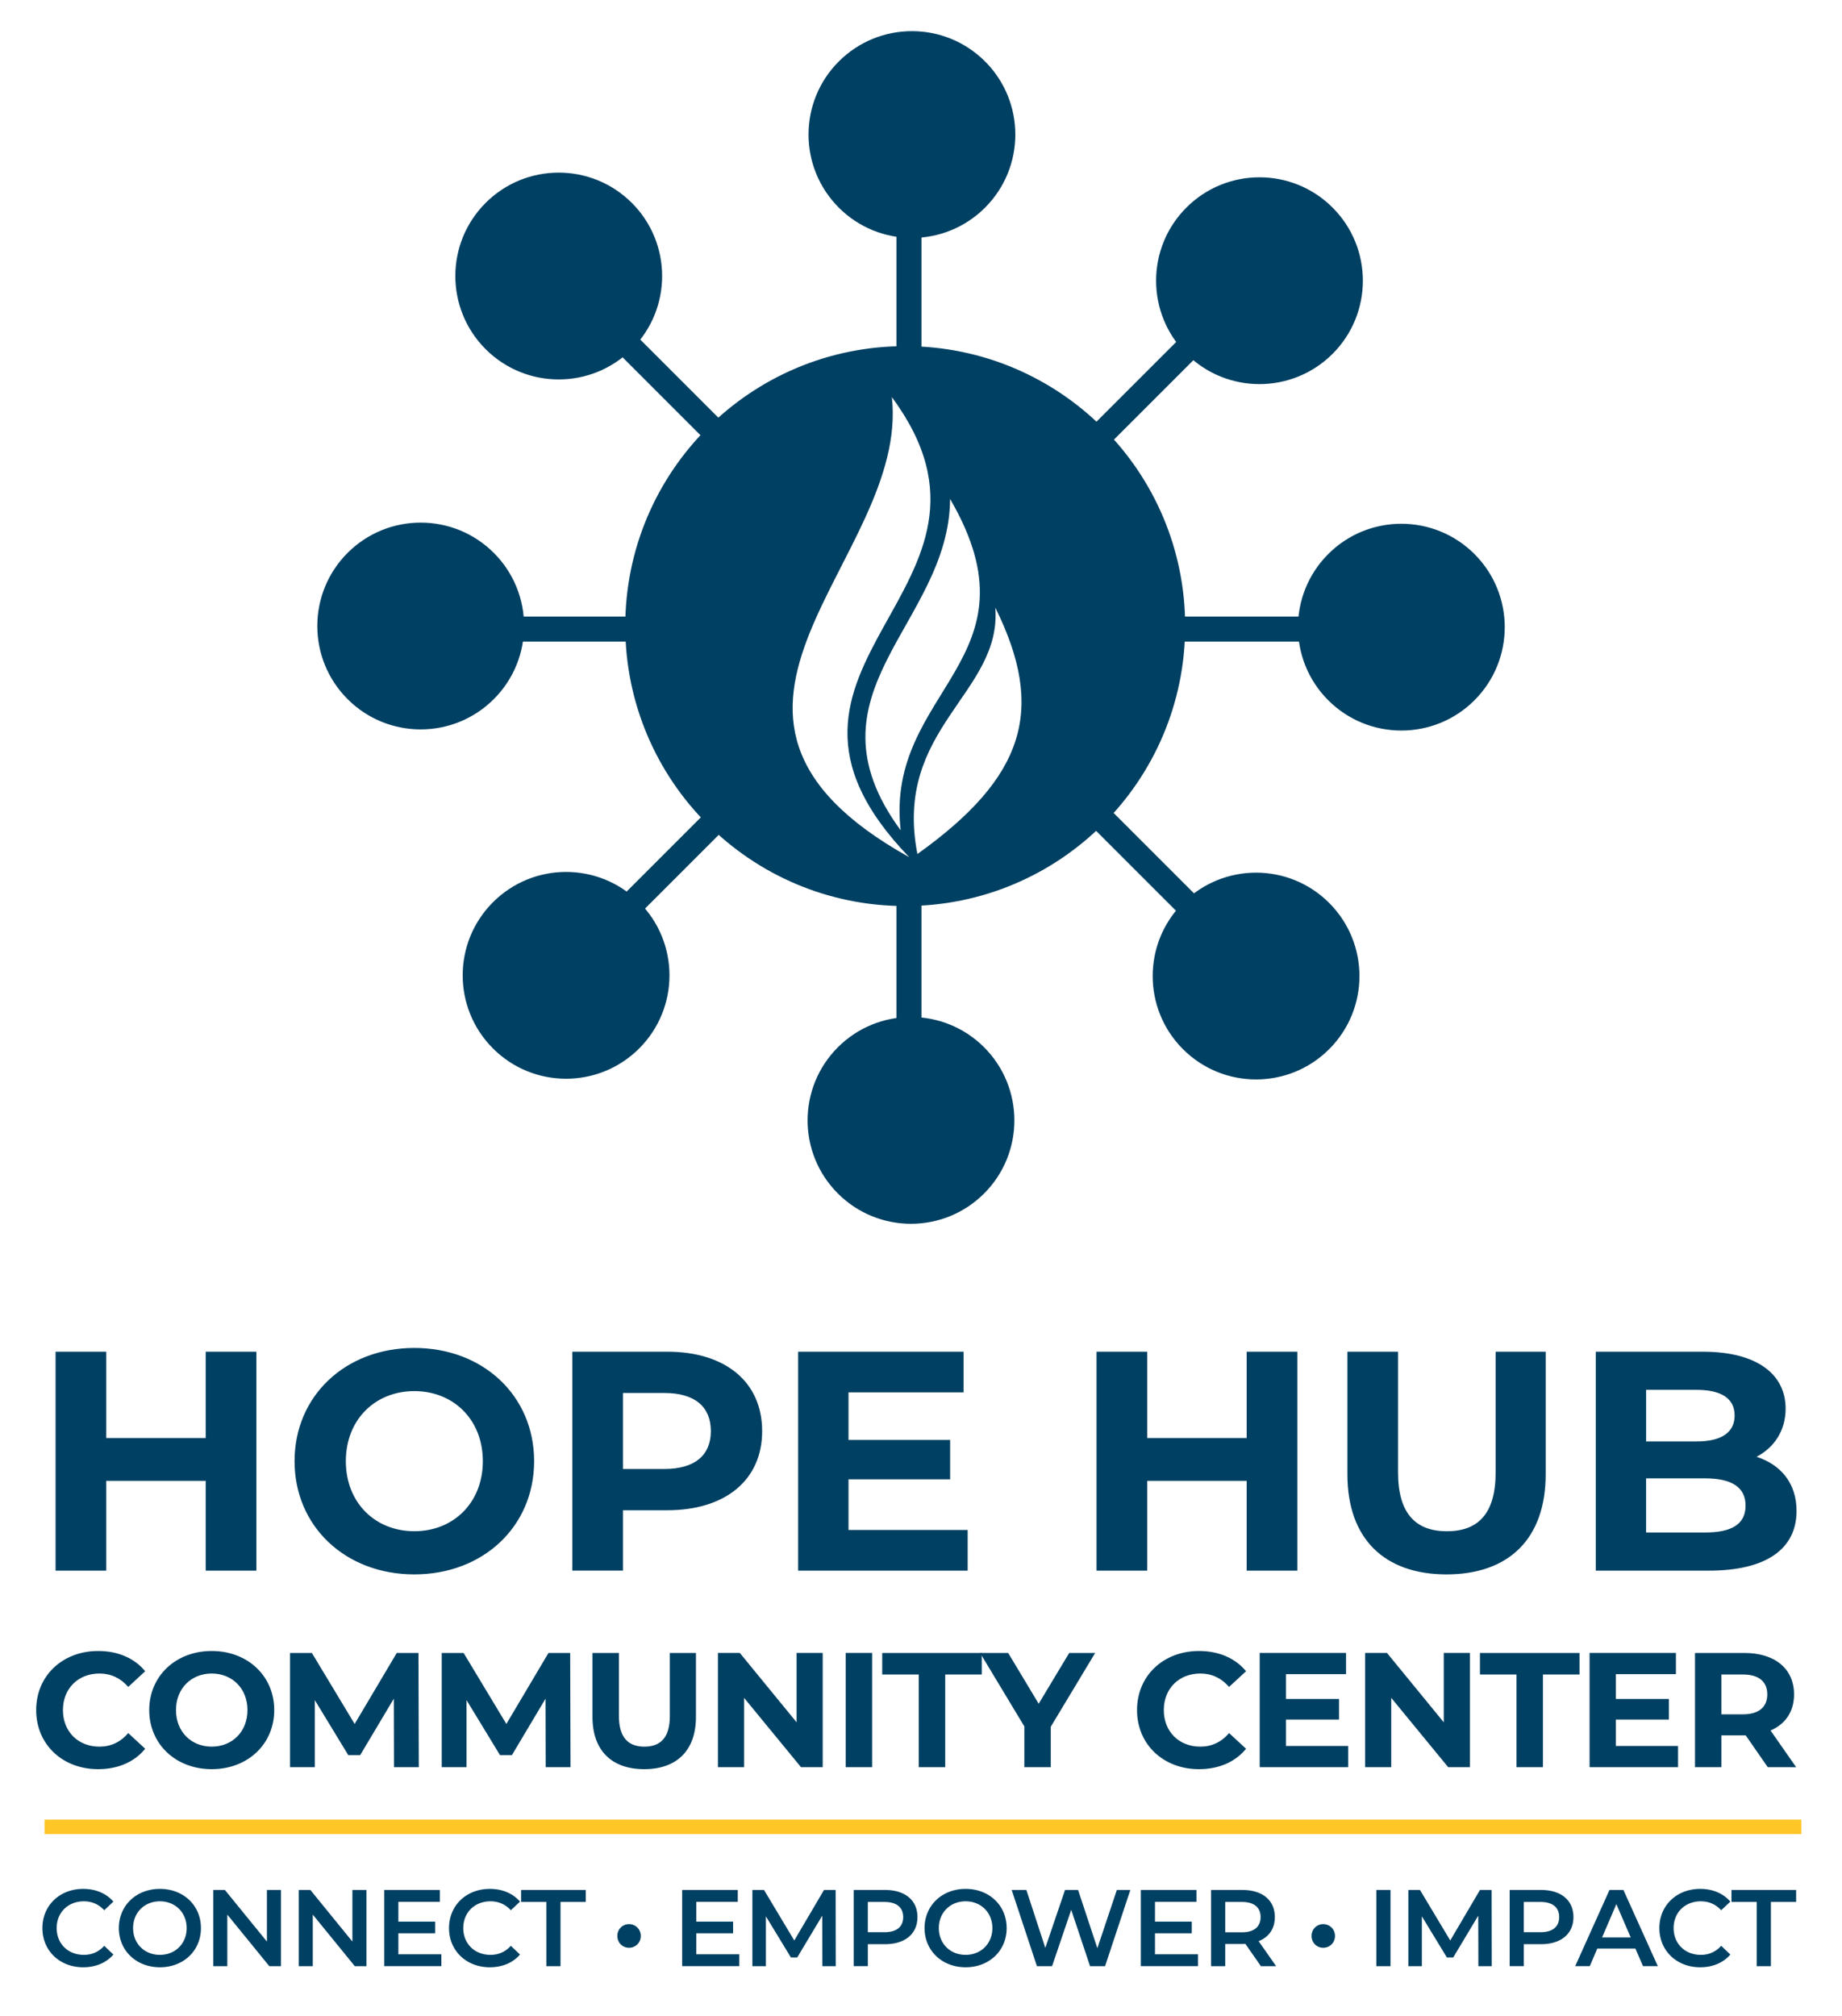
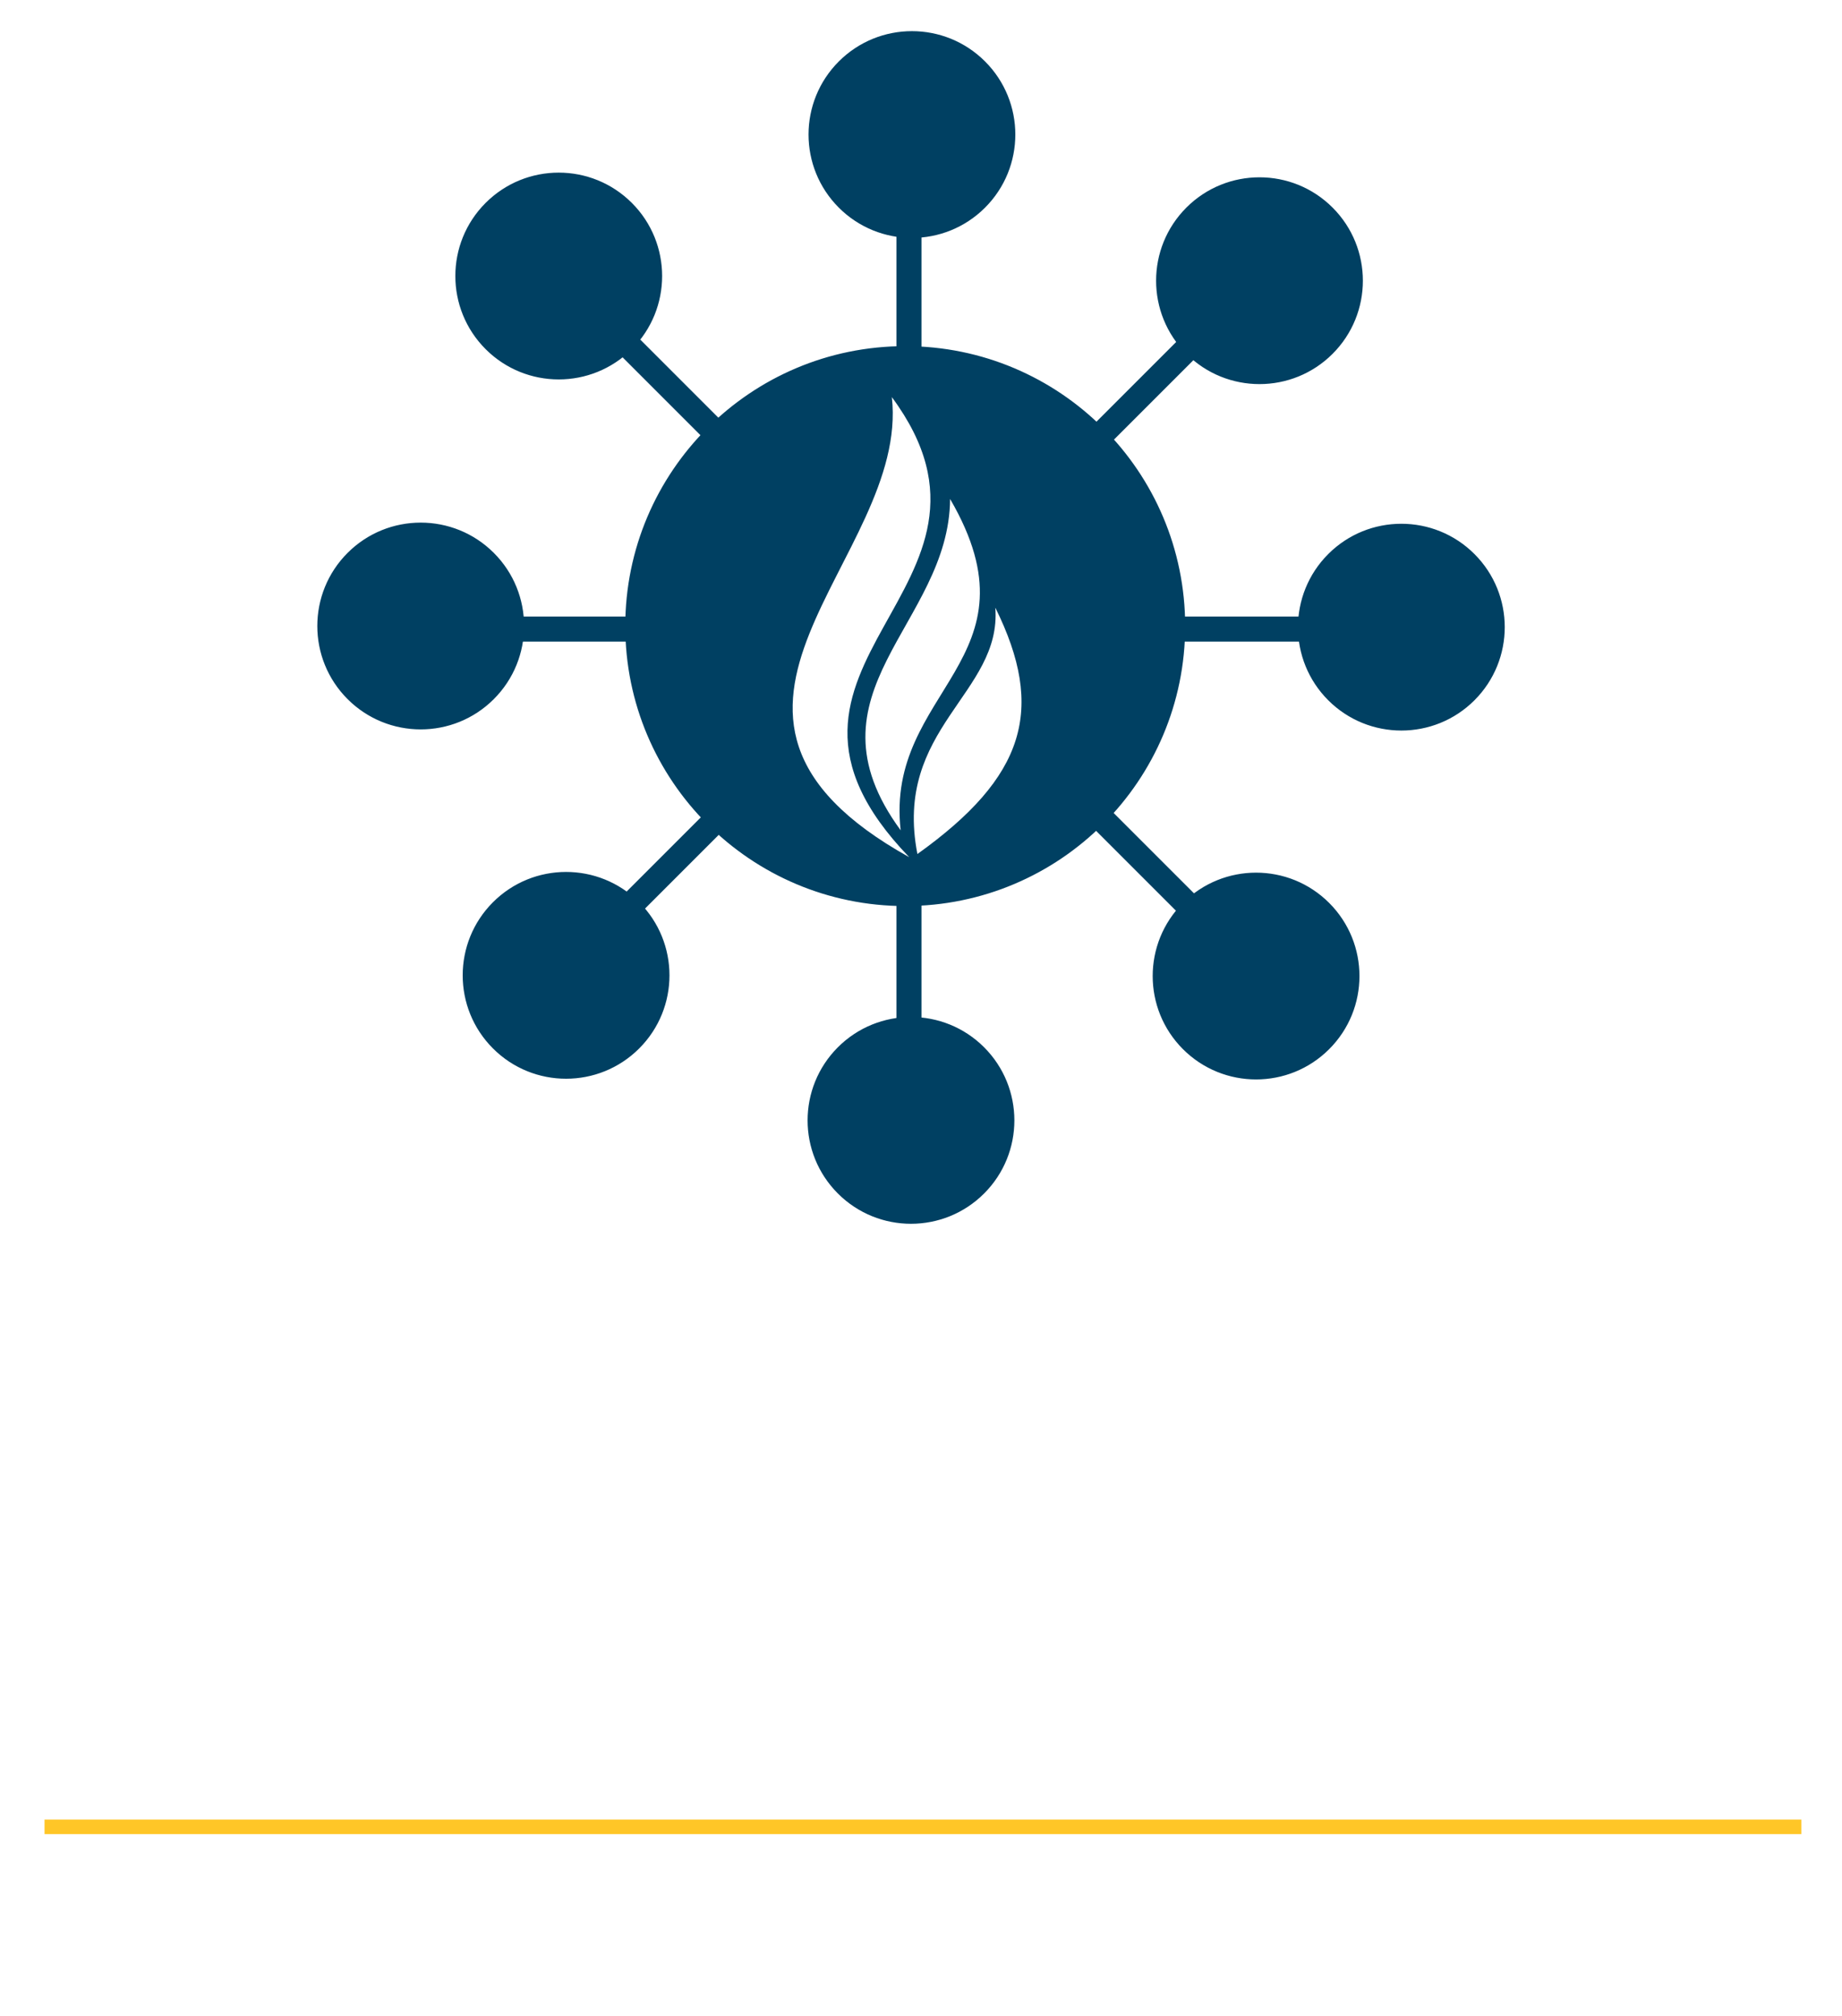
<svg xmlns="http://www.w3.org/2000/svg" width="212" height="232" viewBox="0 0 212 232">
  <path fill="none" stroke="#004062" stroke-width="2.883" stroke-miterlimit="10" d="M104.614 100.647v29.797M104.614 13.03v29.797M43.369 72.398h38.218M125.145 72.398h38.218M63.567 30.998l24.187 24.188M121.846 89.276l24.186 24.188M63.577 113.185l22.974-22.973M119.6 57.163l22.972-22.973" />
-   <path fill="#004062" d="M29.506 155.561v25.197h-5.831v-10.331H12.229v10.331H6.397v-25.197h5.832v9.937h11.446v-9.937h5.831zM33.901 168.159c0-7.487 5.831-13.03 13.786-13.03 7.92 0 13.786 5.508 13.786 13.03s-5.866 13.03-13.786 13.03c-7.955 0-13.786-5.543-13.786-13.03zm21.669 0c0-4.787-3.385-8.062-7.883-8.062-4.5 0-7.884 3.274-7.884 8.062 0 4.788 3.384 8.063 7.884 8.063s7.883-3.275 7.883-8.063zM87.718 164.704c0 5.614-4.212 9.106-10.941 9.106H71.7v6.946h-5.832V155.56h10.907c6.731.001 10.943 3.493 10.943 9.144zm-5.904 0c0-2.771-1.801-4.392-5.363-4.392H71.7v8.746h4.751c3.564.003 5.363-1.619 5.363-4.354zM111.37 176.078v4.68H91.86v-25.197h19.042v4.681H97.656v5.472h11.697v4.535H97.656v5.831l13.714-.002zM149.313 155.561v25.197h-5.831v-10.331h-11.446v10.331h-5.832v-25.197h5.832v9.937h11.446v-9.937h5.831zM155.075 169.671v-14.11h5.831v13.896c0 4.787 2.088 6.769 5.615 6.769 3.563 0 5.615-1.98 5.615-6.769v-13.896h5.76v14.11c0 7.415-4.247 11.519-11.41 11.519s-11.411-4.104-11.411-11.519zM206.769 173.883c0 4.355-3.454 6.875-10.078 6.875h-13.03v-25.197h12.311c6.301 0 9.539 2.629 9.539 6.553 0 2.52-1.296 4.463-3.348 5.543 2.806.9 4.606 3.058 4.606 6.226zm-17.314-13.931v5.938h5.795c2.844 0 4.392-1.008 4.392-2.986 0-1.98-1.548-2.952-4.392-2.952h-5.795zm11.446 13.319c0-2.123-1.62-3.133-4.645-3.133h-6.803v6.229h6.803c3.025-.001 4.645-.935 4.645-3.096zM4.163 196.807c0-3.964 3.043-6.801 7.138-6.801 2.273 0 4.17.826 5.41 2.329l-1.953 1.804c-.883-1.015-1.991-1.541-3.306-1.541-2.46 0-4.208 1.729-4.208 4.209 0 2.479 1.747 4.207 4.208 4.207 1.314 0 2.423-.525 3.306-1.56l1.953 1.804c-1.24 1.521-3.137 2.348-5.428 2.348-4.077-.001-7.12-2.836-7.12-6.799zM17.175 196.807c0-3.908 3.043-6.801 7.194-6.801 4.132 0 7.193 2.874 7.193 6.801 0 3.926-3.062 6.799-7.193 6.799-4.151-.001-7.194-2.893-7.194-6.799zm11.307 0c0-2.498-1.767-4.209-4.113-4.209-2.348 0-4.114 1.711-4.114 4.209s1.766 4.207 4.114 4.207 4.113-1.709 4.113-4.207zM45.344 203.38l-.019-7.889-3.87 6.499h-1.371l-3.851-6.33v7.72h-2.855v-13.147h2.517l4.922 8.17 4.846-8.17h2.499l.038 13.147h-2.856zM62.806 203.38l-.019-7.889-3.87 6.499h-1.371l-3.851-6.33v7.72H50.84v-13.147h2.518l4.921 8.17 4.846-8.17h2.499l.038 13.147h-2.856zM68.19 197.596v-7.363h3.043v7.25c0 2.498 1.089 3.531 2.93 3.531 1.86 0 2.93-1.033 2.93-3.531v-7.25h3.005v7.363c0 3.868-2.216 6.01-5.954 6.01-3.738-.001-5.954-2.142-5.954-6.01zM94.688 190.23v13.148H92.19l-6.556-7.982v7.982h-3.005V190.23h2.518l6.536 7.983v-7.983h3.005zM97.331 190.23h3.043v13.148h-3.043V190.23zM105.744 192.711h-4.208v-2.479h11.458v2.479h-4.207v10.669h-3.043v-10.669z" />
-   <path fill="#004062" d="M120.936 198.723v4.657h-3.043v-4.696l-5.091-8.451h3.231l3.512 5.842 3.513-5.842h2.986l-5.108 8.49zM130.864 196.807c0-3.964 3.043-6.801 7.138-6.801 2.273 0 4.17.826 5.41 2.329l-1.954 1.804c-.883-1.015-1.991-1.541-3.306-1.541-2.461 0-4.207 1.729-4.207 4.209 0 2.479 1.746 4.207 4.207 4.207 1.313 0 2.423-.525 3.306-1.56l1.954 1.804c-1.24 1.521-3.137 2.348-5.429 2.348-4.076-.001-7.119-2.836-7.119-6.799zM155.164 200.938v2.441h-10.181V190.23h9.937v2.441h-6.912v2.855h6.104v2.367h-6.104v3.043h7.156v.002zM169.173 190.23v13.148h-2.498l-6.556-7.982v7.982h-3.006V190.23h2.518l6.536 7.983v-7.983h3.006zM174.538 192.711h-4.207v-2.479h11.458v2.479h-4.208v10.669h-3.043v-10.669zM193.129 200.938v2.441h-10.181V190.23h9.937v2.441h-6.912v2.855h6.104v2.367h-6.104v3.043h7.156v.002zM203.456 203.38l-2.536-3.663H198.123v3.663h-3.043v-13.147h5.69c3.514 0 5.712 1.822 5.712 4.771 0 1.974-.996 3.419-2.705 4.151l2.948 4.227-3.269-.002zm-2.855-10.669h-2.479v4.583h2.479c1.86 0 2.8-.864 2.8-2.292-.002-1.445-.94-2.291-2.8-2.291z" />
  <path fill="none" stroke="#FFC627" stroke-width="1.674" stroke-miterlimit="10" d="M5.126 210.244h202.192" />
-   <path fill="#004062" d="M4.881 221.895c0-2.619 2.004-4.511 4.698-4.511 1.428 0 2.656.515 3.47 1.466l-1.052.989c-.639-.688-1.428-1.026-2.343-1.026-1.816 0-3.132 1.277-3.132 3.082 0 1.804 1.315 3.082 3.132 3.082.916 0 1.705-.338 2.343-1.041l1.052 1.002c-.813.953-2.042 1.467-3.483 1.467-2.681-.003-4.685-1.893-4.685-4.51zM13.679 221.895c0-2.594 2.004-4.511 4.724-4.511 2.719 0 4.723 1.904 4.723 4.511 0 2.605-2.004 4.51-4.723 4.51-2.72-.003-4.724-1.919-4.724-4.51zm7.804 0c0-1.791-1.315-3.082-3.082-3.082s-3.082 1.291-3.082 3.082 1.314 3.082 3.082 3.082c1.767 0 3.082-1.291 3.082-3.082zM32.337 217.509v8.771h-1.34l-4.836-5.938v5.938h-1.616v-8.771h1.34l4.835 5.938v-5.938h1.617zM42.175 217.509v8.771h-1.34l-4.836-5.938v5.938h-1.616v-8.771h1.34l4.835 5.938v-5.938h1.617zM50.798 224.913v1.364h-6.577v-8.77h6.401v1.366h-4.773v2.278h4.234v1.342h-4.234v2.418l4.949.002zM51.679 221.895c0-2.619 2.004-4.511 4.698-4.511 1.428 0 2.656.515 3.47 1.466l-1.052.989c-.639-.688-1.428-1.026-2.343-1.026-1.816 0-3.132 1.277-3.132 3.082 0 1.804 1.314 3.082 3.132 3.082.915 0 1.704-.338 2.343-1.041l1.052 1.002c-.813.953-2.042 1.467-3.482 1.467-2.681-.003-4.686-1.893-4.686-4.51zM62.882 218.887h-2.906v-1.378h7.441v1.378h-2.906v7.393h-1.628l-.001-7.393zM71.054 222.796a1.33 1.33 0 0 1 1.341-1.354 1.34 1.34 0 0 1 1.354 1.354c0 .802-.626 1.365-1.354 1.365-.727 0-1.341-.563-1.341-1.365zM85.088 224.913v1.364h-6.577v-8.77h6.401v1.366h-4.773v2.278h4.234v1.342h-4.234v2.418l4.949.002zM94.65 226.277l-.014-5.812-2.881 4.812h-.727l-2.881-4.735v5.737h-1.554v-8.771h1.34l3.482 5.813 3.42-5.813h1.341l.013 8.771h-1.54v-.002zM105.592 220.629c0 1.93-1.428 3.119-3.731 3.119h-1.979v2.529h-1.628v-8.77h3.608c2.302.002 3.73 1.181 3.73 3.122zm-1.641 0c0-1.104-.738-1.742-2.167-1.742H99.88v3.483h1.904c1.429 0 2.167-.64 2.167-1.741zM106.41 221.895c0-2.594 2.005-4.511 4.723-4.511 2.719 0 4.725 1.904 4.725 4.511 0 2.605-2.006 4.51-4.725 4.51-2.718-.003-4.723-1.919-4.723-4.51zm7.805 0c0-1.791-1.313-3.082-3.082-3.082-1.766 0-3.081 1.291-3.081 3.082s1.315 3.082 3.081 3.082c1.767 0 3.082-1.291 3.082-3.082zM130.092 217.509l-2.906 8.771h-1.729l-2.168-6.489-2.204 6.489h-1.742l-2.906-8.771h1.691l2.18 6.665 2.269-6.665h1.504l2.217 6.702 2.242-6.702h1.552zM137.878 224.913v1.364h-6.577v-8.77h6.401v1.366h-4.772v2.278h4.233v1.342h-4.233v2.418l4.948.002zM145.122 226.277l-1.791-2.567c-.113.013-.226.013-.339.013h-1.979v2.557h-1.629v-8.771h3.607c2.306 0 3.732 1.179 3.732 3.12 0 1.327-.677 2.305-1.865 2.77l2.017 2.881h-1.753v-.003zm-2.205-7.39h-1.903v3.495h1.903c1.429 0 2.168-.651 2.168-1.753 0-1.104-.739-1.742-2.168-1.742zM150.953 222.796c0-.789.613-1.354 1.34-1.354s1.354.564 1.354 1.354c0 .802-.628 1.365-1.354 1.365s-1.34-.563-1.34-1.365zM158.409 217.509h1.628v8.771h-1.628v-8.771zM170.148 226.277l-.013-5.812-2.882 4.812h-.727l-2.881-4.735v5.737h-1.555v-8.771h1.34l3.483 5.813 3.42-5.813h1.34l.014 8.771h-1.54v-.002zM181.09 220.629c0 1.93-1.428 3.119-3.732 3.119h-1.979v2.529h-1.628v-8.77h3.607c2.304.002 3.732 1.181 3.732 3.122zm-1.641 0c0-1.104-.739-1.742-2.168-1.742h-1.904v3.483h1.904c1.429 0 2.168-.64 2.168-1.741zM188.222 224.249h-4.385l-.864 2.028h-1.679l3.946-8.77h1.604l3.958 8.77h-1.703l-.877-2.028zm-.539-1.278-1.652-3.832-1.643 3.832h3.295zM190.982 221.895c0-2.619 2.005-4.511 4.697-4.511 1.429 0 2.656.515 3.471 1.466l-1.053.989c-.639-.688-1.429-1.026-2.343-1.026-1.815 0-3.132 1.277-3.132 3.082 0 1.804 1.315 3.082 3.132 3.082.914 0 1.704-.338 2.343-1.041l1.053 1.002c-.813.953-2.042 1.467-3.482 1.467-2.681-.003-4.686-1.893-4.686-4.51zM202.186 218.887h-2.905v-1.378h7.44v1.378h-2.905v7.393h-1.63v-7.393z" />
  <path fill-rule="evenodd" clip-rule="evenodd" fill="#004062" d="M73.566 120.662c-4.647 4.647-12.182 4.647-16.828 0-4.647-4.646-4.647-12.183 0-16.829 4.646-4.646 12.181-4.646 16.828 0s4.647 12.184 0 16.829zm79.805-96.771c-4.646-4.647-12.182-4.647-16.828 0-4.646 4.647-4.646 12.183 0 16.829 4.646 4.646 12.182 4.646 16.828 0 4.646-4.646 4.647-12.182 0-16.829zm-40-16.822c-4.647-4.646-12.182-4.646-16.829 0s-4.647 12.182 0 16.828c4.647 4.647 12.181 4.647 16.829 0 4.647-4.646 4.647-12.181 0-16.828zm56.328 56.694c-4.646-4.647-12.183-4.647-16.828 0-4.646 4.646-4.646 12.181 0 16.828 4.646 4.646 12.182 4.646 16.828 0 4.647-4.648 4.647-12.182 0-16.828zM56.835 63.63c-4.646-4.646-12.183-4.646-16.83 0-4.646 4.646-4.646 12.182 0 16.828 4.647 4.648 12.184 4.648 16.83 0 4.647-4.646 4.647-12.182 0-16.828zm56.428 56.896c-4.646-4.646-12.183-4.646-16.83 0-4.646 4.648-4.646 12.184 0 16.828 4.647 4.648 12.183 4.648 16.83 0 4.645-4.644 4.645-12.179 0-16.828zm22.887-16.612c-4.646 4.647-4.646 12.183 0 16.829 4.646 4.647 12.184 4.647 16.827 0 4.648-4.646 4.648-12.182 0-16.829-4.643-4.646-12.18-4.646-16.827 0zM55.891 23.351c-4.646 4.648-4.646 12.183 0 16.831 4.647 4.647 12.182 4.647 16.83-.001 4.646-4.647 4.646-12.182 0-16.828-4.649-4.648-12.183-4.648-16.83-.002zm48.292 16.485c-17.794 0-32.22 14.425-32.22 32.22 0 17.794 14.425 32.219 32.22 32.219 17.794 0 32.221-14.425 32.221-32.219-.002-17.795-14.427-32.22-32.221-32.22zm-1.537 5.868c2.089 18.706-28.066 36.228 1.997 52.945-21.572-22.355 14.413-30.757-1.997-52.945zm11.907 24.227c5.797 11.707 3.453 19.476-8.967 28.355-2.824-14.517 9.727-18.463 8.967-28.355zM103.66 95.556c-11.694-15.918 5.592-23.679 5.688-38.133 10.794 18.533-7.52 21.924-5.688 38.133z" />
</svg>